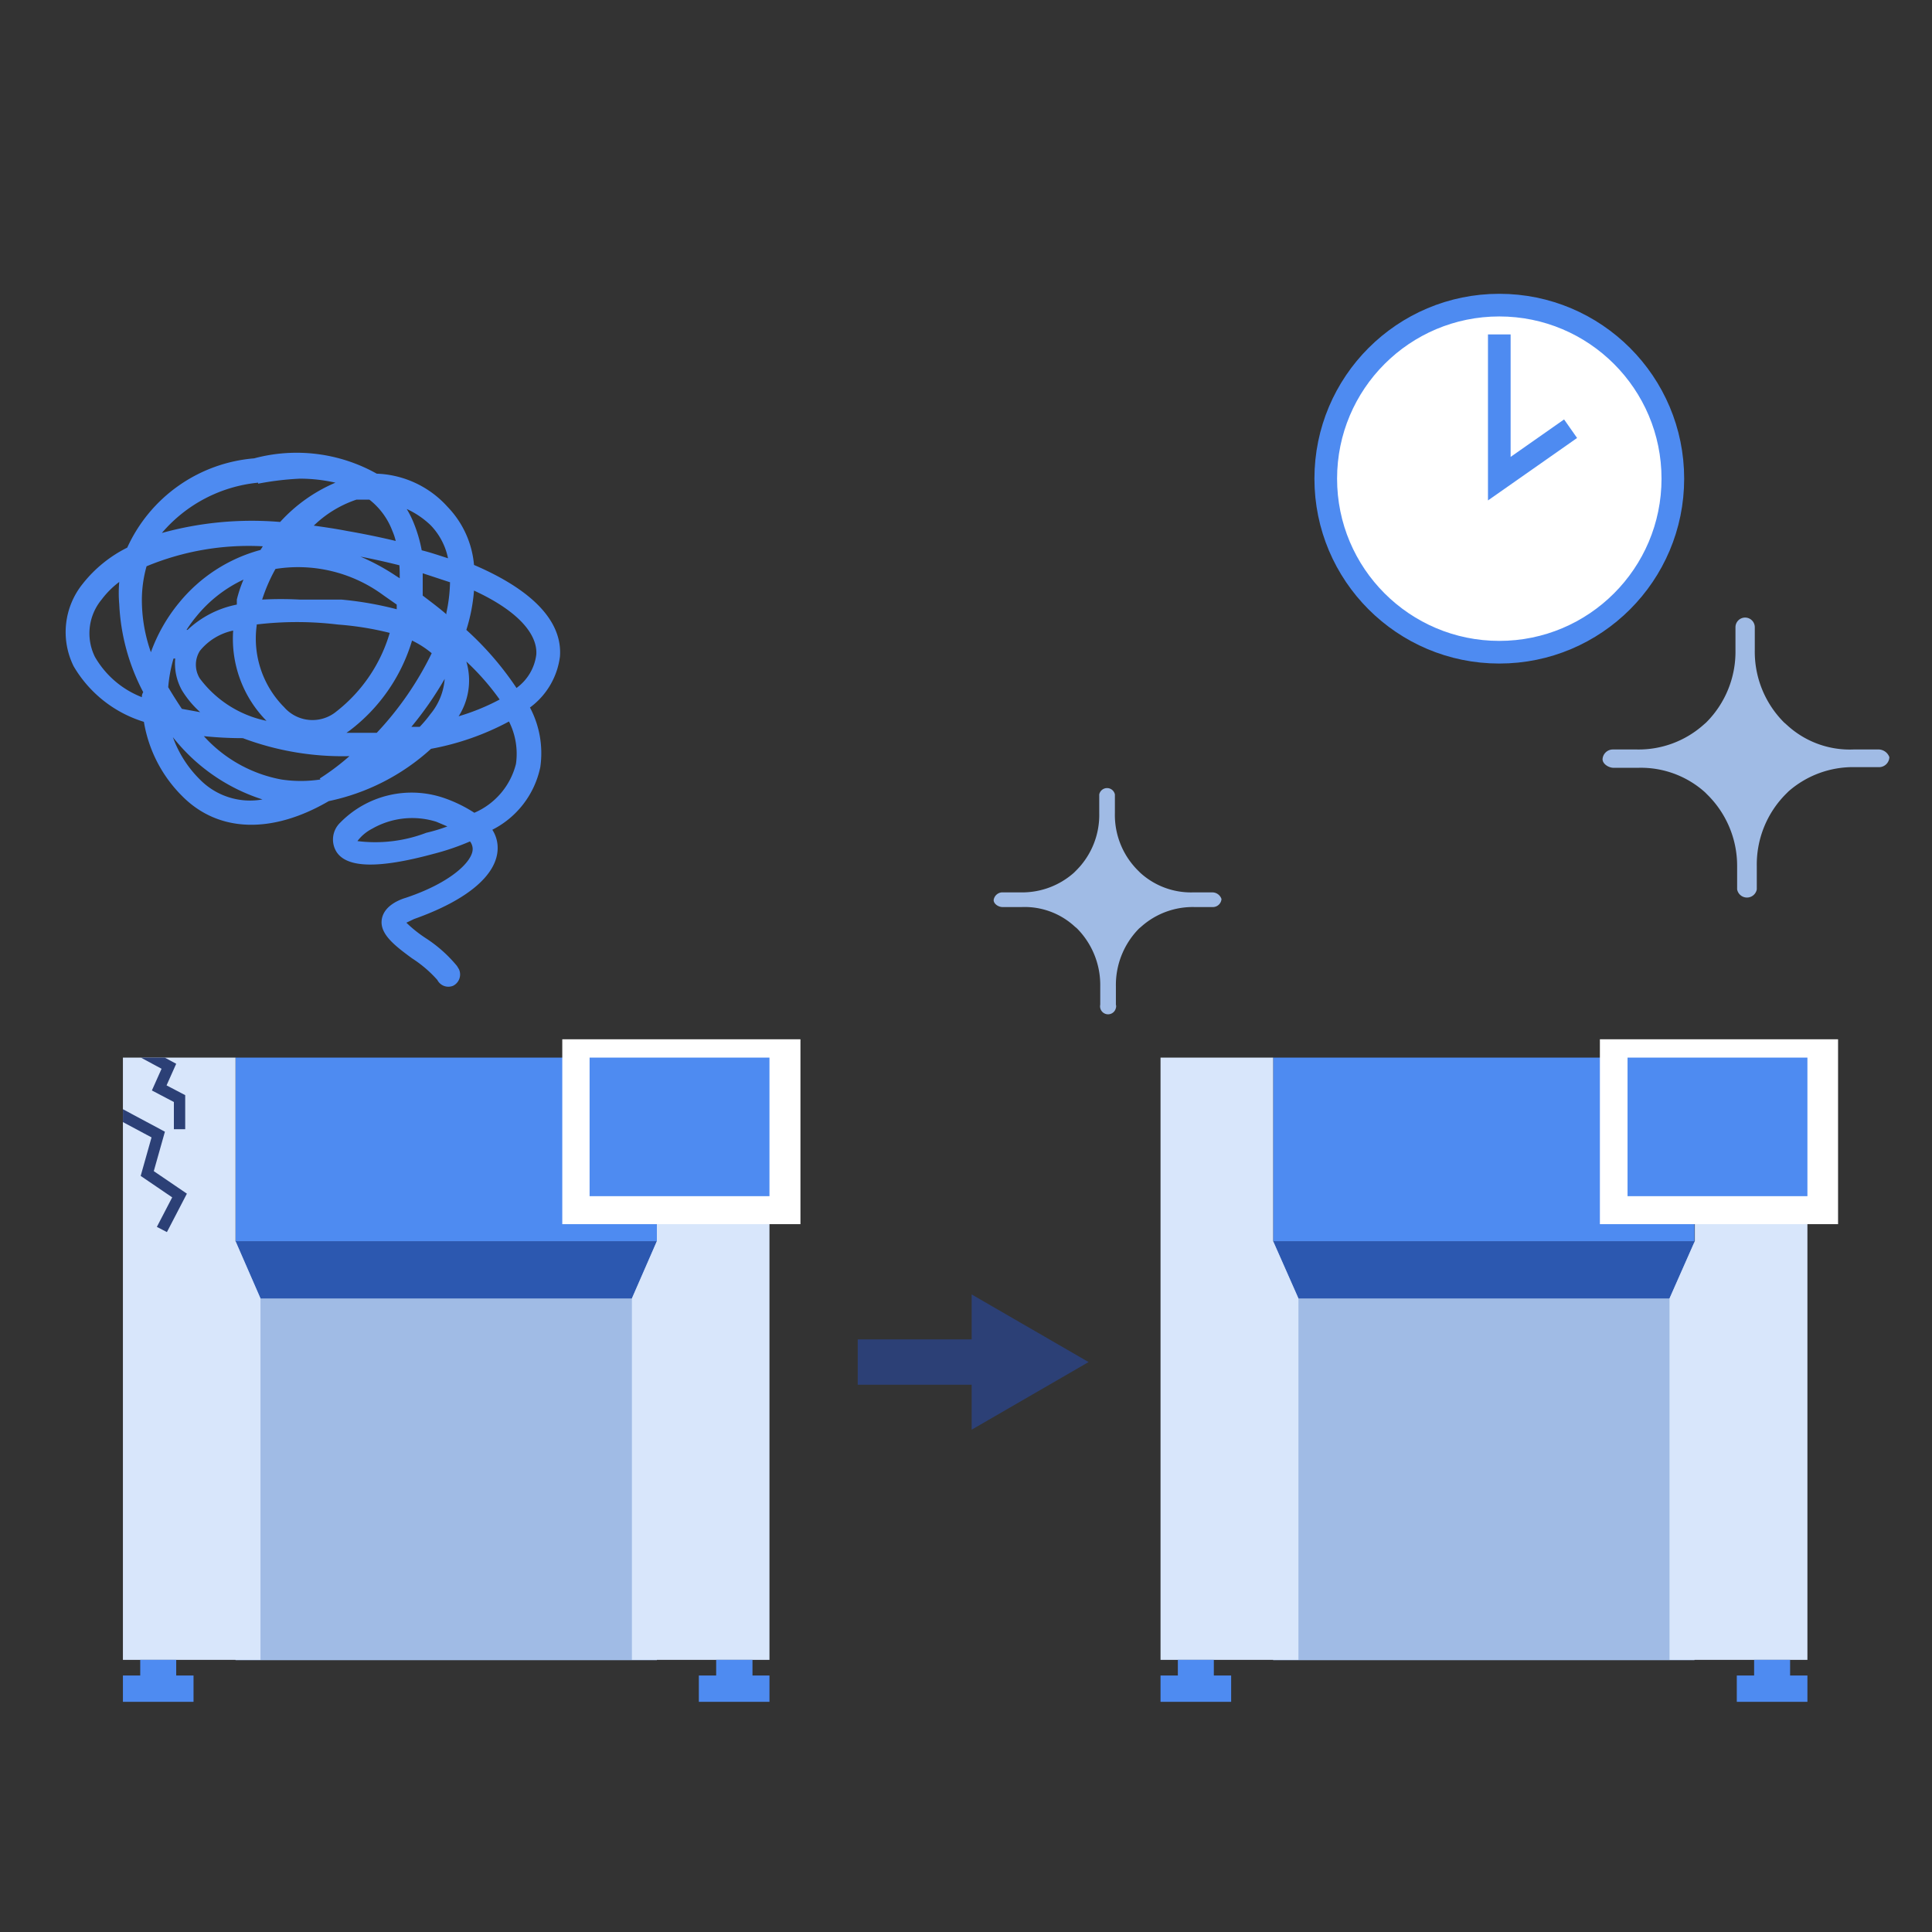
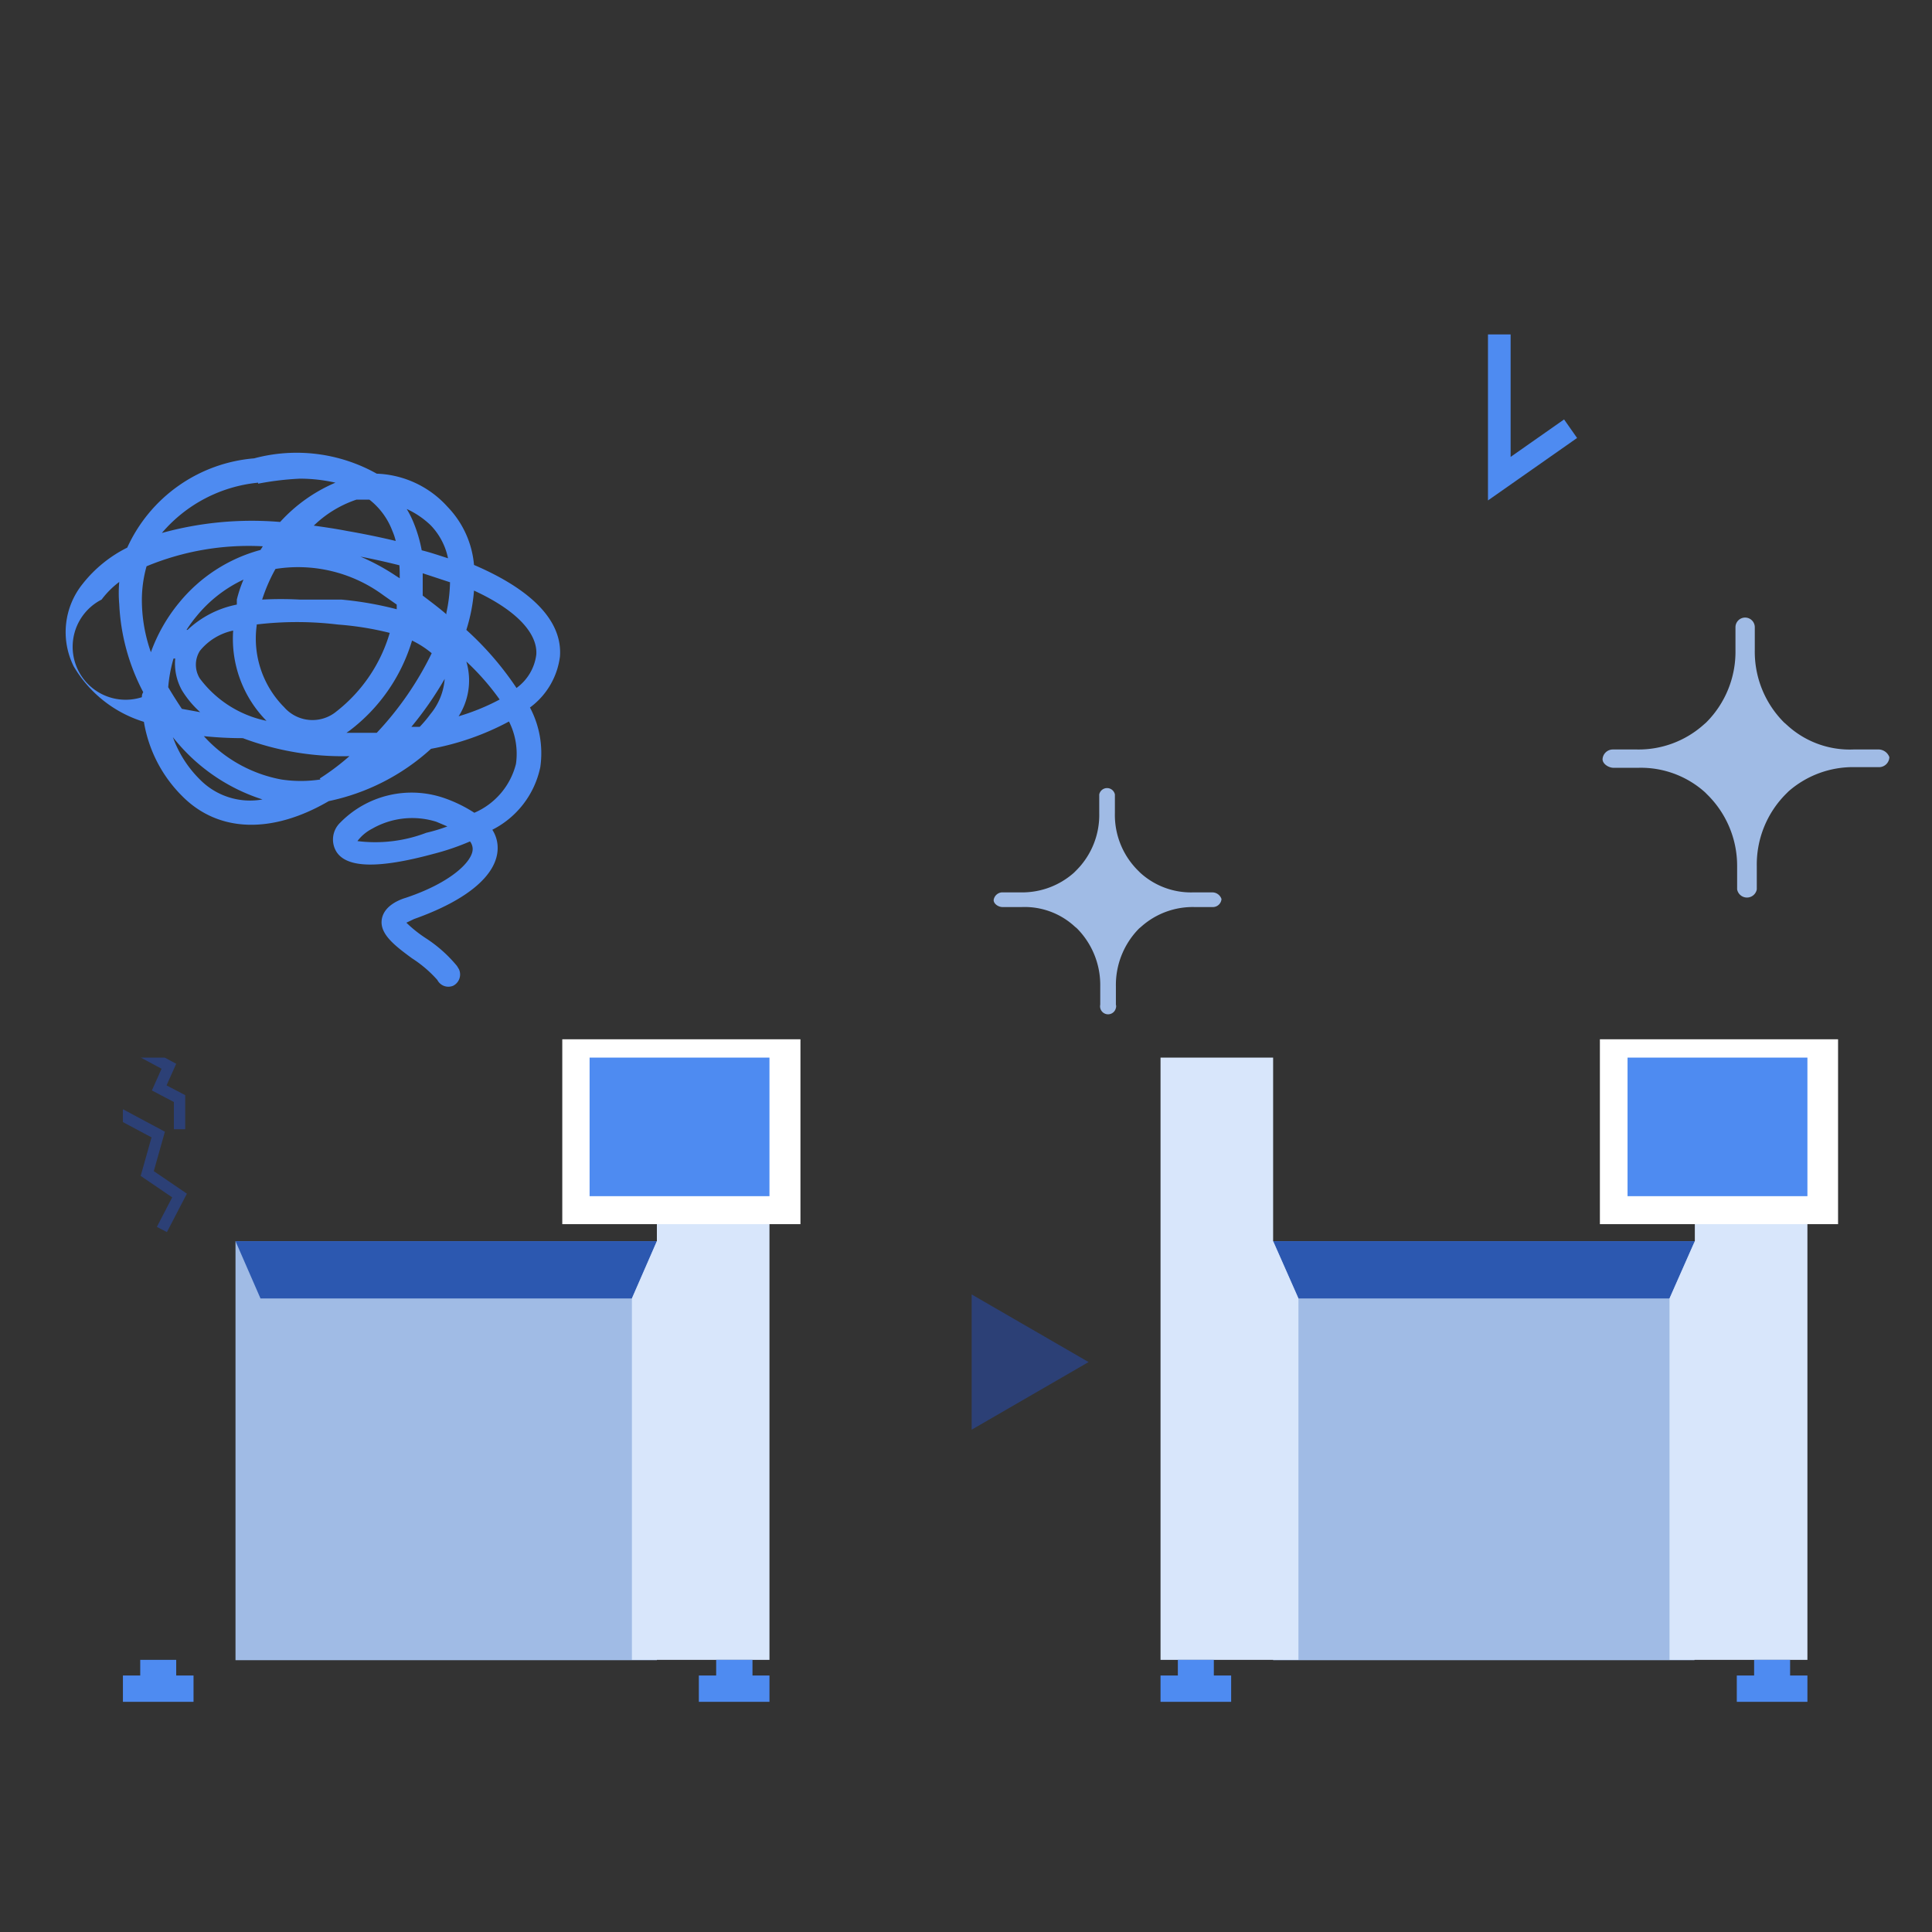
<svg xmlns="http://www.w3.org/2000/svg" id="レイヤー_1" data-name="レイヤー 1" width="58" height="58" viewBox="0 0 58 58">
  <rect x="0" y="0" width="58" height="58" fill="#333333" stroke="none" />
  <defs>
    <style>.cls-1,.cls-12,.cls-4,.cls-5{fill:none;}.cls-2{fill:#4e8bf1;}.cls-10,.cls-3{fill:#fff;}.cls-3,.cls-4{stroke:#4e8bf1;stroke-width:0.68px;}.cls-12,.cls-3,.cls-4,.cls-5{stroke-miterlimit:10;}.cls-12,.cls-5{stroke:#2c4076;}.cls-5{stroke-width:1.36px;}.cls-6{fill:#2c4076;}.cls-7{fill:#a0bbe5;}.cls-8{fill:#2c58b0;}.cls-9{fill:#d8e6fb;}.cls-11{clip-path:url(#clip-path);}.cls-12{stroke-width:0.34px;}</style>
    <clipPath id="clip-path">
      <rect class="cls-1" x="3.69" y="31.75" width="3.38" height="18.09" />
    </clipPath>
  </defs>
  <g id="サイズ調整用枠">
-     <path class="cls-2" d="M16.81,19.71c.08-1.06-.83-2-2.58-2.75a2.86,2.86,0,0,0-.79-1.74,3,3,0,0,0-2.13-1,4.92,4.92,0,0,0-3.68-.46,4.6,4.6,0,0,0-3.81,2.68,3.93,3.93,0,0,0-1.34,1.09A2.31,2.31,0,0,0,2.21,20a3.7,3.7,0,0,0,2.11,1.67A4.08,4.08,0,0,0,5.47,23.9c1.1,1.11,2.72,1.13,4.4.15a6.54,6.54,0,0,0,3.07-1.57,8,8,0,0,0,2.34-.82,2.15,2.15,0,0,1,.21,1.27,2.17,2.17,0,0,1-1.25,1.47,4.17,4.17,0,0,0-.9-.44,3,3,0,0,0-3.13.74.7.7,0,0,0-.11.87c.31.49,1.26.51,2.89.07a7.38,7.38,0,0,0,1.12-.38.38.38,0,0,1,.08.23c0,.36-.63,1-2,1.46-.17.05-.67.23-.73.66s.39.78.91,1.16a3.63,3.63,0,0,1,.76.65.37.37,0,0,0,.48.17.38.38,0,0,0,.17-.49L13.72,29a4.1,4.1,0,0,0-.93-.83,3.8,3.8,0,0,1-.59-.47l.23-.11c1.61-.57,2.5-1.33,2.51-2.12a1,1,0,0,0-.16-.56,2.73,2.73,0,0,0,1.44-1.88,2.93,2.93,0,0,0-.31-1.79A2.25,2.25,0,0,0,16.81,19.71ZM12.8,25a4.3,4.3,0,0,1-2.07.25,1.3,1.3,0,0,1,.44-.37,2.42,2.42,0,0,1,1.93-.21l.33.14A5,5,0,0,1,12.8,25Zm.12-9.24a2,2,0,0,1,.53,1c-.25-.08-.51-.17-.79-.24a4.22,4.22,0,0,0-.22-.77,2.92,2.92,0,0,0-.23-.47,2.61,2.61,0,0,1,.71.48ZM12,17.36l-.11-.07a6.53,6.53,0,0,0-1.07-.58c.42.08.81.17,1.17.26C12,17.1,12,17.23,12,17.36ZM6,19.54a1.75,1.75,0,0,1,1-.61,3.51,3.51,0,0,0,1,2.71,3.34,3.34,0,0,1-2-1.27A.78.78,0,0,1,6,19.54Zm-.4-.63a3.91,3.91,0,0,1,.3-.41,4,4,0,0,1,1.41-1.1,3.84,3.84,0,0,0-.2.6v.15a3,3,0,0,0-1.48.76Zm2.08-.16a10.21,10.21,0,0,1,2.47,0A9.1,9.1,0,0,1,11.7,19a4.65,4.65,0,0,1-1.59,2.35,1.13,1.13,0,0,1-1.58-.12,2.92,2.92,0,0,1-.82-2.48ZM10.25,18H9a10.65,10.65,0,0,0-1.13,0,5,5,0,0,1,.4-.92,4.31,4.31,0,0,1,3.24.79l.4.28v.14A10.29,10.29,0,0,0,10.25,18Zm.84-3a2.16,2.16,0,0,1,.69.94,1.76,1.76,0,0,1,.1.3c-.46-.11-.94-.21-1.46-.3-.36-.07-.71-.12-1-.16A3.38,3.38,0,0,1,10.7,15Zm-3.34-.48A8.71,8.71,0,0,1,9,14.37a4.81,4.81,0,0,1,1.07.12,4.76,4.76,0,0,0-1.66,1.18A10.14,10.14,0,0,0,4.86,16a4.35,4.35,0,0,1,2.89-1.51ZM4.26,20.93a2.79,2.79,0,0,1-1.41-1.21A1.59,1.59,0,0,1,3.05,18a2.66,2.66,0,0,1,.53-.53,3.75,3.75,0,0,0,0,.67,6.28,6.28,0,0,0,.72,2.64A.24.24,0,0,0,4.26,20.93Zm0-2.83A3.73,3.73,0,0,1,4.4,17a8,8,0,0,1,3.49-.6l-.07.11a4.75,4.75,0,0,0-2.44,1.58,5,5,0,0,0-.85,1.49A4.72,4.72,0,0,1,4.26,18.1Zm1,1.67a1.65,1.65,0,0,0,.2.95,2.93,2.93,0,0,0,.55.66l-.55-.1c-.14-.21-.28-.43-.41-.65a4.21,4.21,0,0,1,.16-.86ZM6,23.4a3.41,3.41,0,0,1-.81-1.27A5.59,5.59,0,0,0,7.88,24,2.11,2.11,0,0,1,6,23.4Zm3.62,0a3.89,3.89,0,0,1-1.18,0,4.16,4.16,0,0,1-2.32-1.3,11.46,11.46,0,0,0,1.17.06h0a8.52,8.52,0,0,0,3.2.54h0a7.14,7.14,0,0,1-.89.67ZM10.78,22H10.4l.1-.07a5.29,5.29,0,0,0,1.87-2.7,2.83,2.83,0,0,1,.59.38A9.62,9.62,0,0,1,11.31,22Zm2.14-.56a3.79,3.79,0,0,1-.32.38h-.25a10.27,10.27,0,0,0,1-1.44A1.88,1.88,0,0,1,12.92,21.44Zm.48-3c-.22-.19-.46-.37-.71-.56,0-.22,0-.45,0-.67l.82.27a4.72,4.72,0,0,1-.11.92Zm.31,3.15A2,2,0,0,0,14,19.86,7.45,7.45,0,0,1,15,21a6.57,6.57,0,0,1-1.29.52Zm1.8-.93A9.31,9.31,0,0,0,14,18.91a5.24,5.24,0,0,0,.23-1.18c1.39.64,1.91,1.35,1.87,1.92a1.46,1.46,0,0,1-.59,1Z" />
-     <circle class="cls-3" cx="45.01" cy="14.37" r="5.21" />
+     <path class="cls-2" d="M16.81,19.71c.08-1.06-.83-2-2.58-2.75a2.86,2.86,0,0,0-.79-1.74,3,3,0,0,0-2.13-1,4.92,4.92,0,0,0-3.68-.46,4.6,4.6,0,0,0-3.81,2.68,3.93,3.93,0,0,0-1.34,1.09A2.31,2.31,0,0,0,2.21,20a3.7,3.7,0,0,0,2.11,1.67A4.08,4.08,0,0,0,5.47,23.9c1.1,1.11,2.72,1.13,4.4.15a6.54,6.54,0,0,0,3.07-1.57,8,8,0,0,0,2.34-.82,2.15,2.15,0,0,1,.21,1.27,2.17,2.17,0,0,1-1.25,1.47,4.17,4.17,0,0,0-.9-.44,3,3,0,0,0-3.13.74.7.7,0,0,0-.11.87c.31.49,1.26.51,2.89.07a7.38,7.38,0,0,0,1.12-.38.38.38,0,0,1,.08.23c0,.36-.63,1-2,1.46-.17.05-.67.23-.73.66s.39.78.91,1.16a3.63,3.63,0,0,1,.76.65.37.37,0,0,0,.48.17.38.38,0,0,0,.17-.49L13.72,29a4.1,4.1,0,0,0-.93-.83,3.8,3.8,0,0,1-.59-.47l.23-.11c1.61-.57,2.5-1.33,2.51-2.12a1,1,0,0,0-.16-.56,2.73,2.73,0,0,0,1.44-1.88,2.93,2.93,0,0,0-.31-1.79A2.25,2.25,0,0,0,16.81,19.71ZM12.8,25a4.3,4.3,0,0,1-2.07.25,1.3,1.3,0,0,1,.44-.37,2.42,2.42,0,0,1,1.93-.21l.33.14A5,5,0,0,1,12.8,25Zm.12-9.24a2,2,0,0,1,.53,1c-.25-.08-.51-.17-.79-.24a4.22,4.22,0,0,0-.22-.77,2.92,2.92,0,0,0-.23-.47,2.61,2.61,0,0,1,.71.48ZM12,17.36l-.11-.07a6.53,6.53,0,0,0-1.07-.58c.42.08.81.17,1.17.26C12,17.1,12,17.23,12,17.36ZM6,19.54a1.75,1.75,0,0,1,1-.61,3.51,3.51,0,0,0,1,2.71,3.34,3.34,0,0,1-2-1.27A.78.78,0,0,1,6,19.54Zm-.4-.63a3.91,3.91,0,0,1,.3-.41,4,4,0,0,1,1.41-1.1,3.84,3.84,0,0,0-.2.6v.15a3,3,0,0,0-1.48.76Zm2.08-.16a10.21,10.21,0,0,1,2.47,0A9.1,9.1,0,0,1,11.7,19a4.65,4.65,0,0,1-1.59,2.35,1.13,1.13,0,0,1-1.58-.12,2.92,2.92,0,0,1-.82-2.48ZM10.25,18H9a10.65,10.65,0,0,0-1.13,0,5,5,0,0,1,.4-.92,4.31,4.31,0,0,1,3.24.79l.4.28v.14A10.29,10.29,0,0,0,10.25,18Zm.84-3a2.16,2.16,0,0,1,.69.94,1.76,1.76,0,0,1,.1.3c-.46-.11-.94-.21-1.46-.3-.36-.07-.71-.12-1-.16A3.38,3.38,0,0,1,10.7,15Zm-3.34-.48A8.71,8.71,0,0,1,9,14.37a4.81,4.81,0,0,1,1.07.12,4.76,4.76,0,0,0-1.66,1.18A10.14,10.14,0,0,0,4.86,16a4.35,4.35,0,0,1,2.89-1.51ZM4.26,20.93A1.59,1.59,0,0,1,3.05,18a2.66,2.66,0,0,1,.53-.53,3.75,3.75,0,0,0,0,.67,6.28,6.28,0,0,0,.72,2.64A.24.24,0,0,0,4.26,20.93Zm0-2.83A3.73,3.73,0,0,1,4.4,17a8,8,0,0,1,3.49-.6l-.07.11a4.75,4.75,0,0,0-2.44,1.58,5,5,0,0,0-.85,1.49A4.72,4.72,0,0,1,4.26,18.1Zm1,1.67a1.65,1.65,0,0,0,.2.95,2.93,2.93,0,0,0,.55.66l-.55-.1c-.14-.21-.28-.43-.41-.65a4.21,4.21,0,0,1,.16-.86ZM6,23.4a3.41,3.41,0,0,1-.81-1.27A5.59,5.59,0,0,0,7.88,24,2.11,2.11,0,0,1,6,23.4Zm3.62,0a3.89,3.89,0,0,1-1.18,0,4.16,4.16,0,0,1-2.32-1.3,11.46,11.46,0,0,0,1.17.06h0a8.52,8.52,0,0,0,3.2.54h0a7.14,7.14,0,0,1-.89.67ZM10.78,22H10.4l.1-.07a5.29,5.29,0,0,0,1.87-2.7,2.83,2.83,0,0,1,.59.38A9.62,9.62,0,0,1,11.31,22Zm2.14-.56a3.79,3.79,0,0,1-.32.38h-.25a10.27,10.27,0,0,0,1-1.44A1.88,1.88,0,0,1,12.92,21.44Zm.48-3c-.22-.19-.46-.37-.71-.56,0-.22,0-.45,0-.67l.82.27a4.72,4.72,0,0,1-.11.92Zm.31,3.15A2,2,0,0,0,14,19.86,7.45,7.45,0,0,1,15,21a6.57,6.57,0,0,1-1.29.52Zm1.8-.93A9.31,9.31,0,0,0,14,18.91a5.24,5.24,0,0,0,.23-1.18c1.39.64,1.91,1.35,1.87,1.92a1.46,1.46,0,0,1-.59,1Z" />
    <polyline class="cls-4" points="45.01 10.04 45.01 14.37 47.15 12.87" />
-     <line class="cls-5" x1="25.75" y1="40.89" x2="29.76" y2="40.89" />
    <polygon class="cls-6" points="29.17 42.92 32.68 40.89 29.17 38.86 29.17 42.92" />
    <path class="cls-7" d="M36.4,26.79h-.58a2.26,2.26,0,0,1-1.59-.59l-.06-.06a2.35,2.35,0,0,1-.7-1.73v-.56a.24.24,0,0,0-.47,0h0v.56a2.35,2.35,0,0,1-.7,1.73l-.06.06a2.34,2.34,0,0,1-1.59.59h-.58a.27.27,0,0,0-.24.23c0,.12.15.21.26.21h.59a2.22,2.22,0,0,1,1.59.59l.06.05a2.41,2.41,0,0,1,.7,1.74v.55a.24.24,0,0,0,.47.1.17.17,0,0,0,0-.1v-.55a2.41,2.41,0,0,1,.7-1.74l.06-.05a2.32,2.32,0,0,1,1.59-.59h.58a.26.26,0,0,0,.24-.24A.29.29,0,0,0,36.4,26.79Z" />
    <path class="cls-7" d="M56.37,22.5h-.73a2.78,2.78,0,0,1-2-.74l-.08-.07a3,3,0,0,1-.88-2.17v-.69a.29.29,0,0,0-.58,0v.69a3,3,0,0,1-.88,2.17l-.08.07a2.93,2.93,0,0,1-2,.74h-.73a.31.31,0,0,0-.3.29c0,.15.19.26.33.26h.74a2.88,2.88,0,0,1,2,.73l.07.07a3,3,0,0,1,.9,2.15v.7a.3.3,0,0,0,.35.24.3.3,0,0,0,.24-.24V26a3,3,0,0,1,.88-2.17l.07-.07a2.94,2.94,0,0,1,2-.73h.74a.31.31,0,0,0,.29-.3A.35.35,0,0,0,56.37,22.5Z" />
    <rect class="cls-7" x="38.22" y="37.26" width="12.65" height="12.58" />
-     <rect class="cls-2" x="38.22" y="31.75" width="12.65" height="5.51" />
    <polygon class="cls-8" points="50.12 38.98 38.98 38.98 38.22 37.26 50.88 37.26 50.12 38.98" />
    <polygon class="cls-9" points="38.98 49.83 34.84 49.83 34.84 31.75 38.22 31.75 38.22 37.26 38.98 38.98 38.98 49.83" />
    <polygon class="cls-9" points="50.12 49.83 54.26 49.83 54.26 31.75 50.88 31.75 50.88 37.26 50.12 38.98 50.12 49.83" />
    <polygon class="cls-2" points="36.44 50.3 36.44 49.83 35.36 49.83 35.36 50.3 34.84 50.3 34.84 51.09 36.96 51.09 36.96 50.3 36.44 50.3" />
    <polygon class="cls-2" points="53.74 50.3 53.74 49.83 52.66 49.83 52.66 50.3 52.14 50.3 52.14 51.09 54.26 51.09 54.26 50.3 53.74 50.3" />
    <rect class="cls-10" x="48.03" y="31.2" width="7.15" height="5.55" />
    <rect class="cls-2" x="48.86" y="31.75" width="5.4" height="4.16" />
    <rect class="cls-7" x="7.07" y="37.26" width="12.65" height="12.58" />
-     <rect class="cls-2" x="7.07" y="31.75" width="12.65" height="5.51" />
    <polygon class="cls-8" points="18.97 38.98 7.82 38.98 7.07 37.26 19.72 37.26 18.97 38.98" />
-     <polygon class="cls-9" points="7.82 49.83 3.69 49.83 3.69 31.75 7.07 31.75 7.07 37.26 7.82 38.98 7.82 49.83" />
    <polygon class="cls-9" points="18.97 49.83 23.1 49.83 23.1 31.75 19.72 31.75 19.72 37.26 18.97 38.98 18.97 49.83" />
    <polygon class="cls-2" points="5.29 50.3 5.29 49.83 4.21 49.83 4.21 50.3 3.69 50.3 3.69 51.09 5.81 51.09 5.81 50.3 5.29 50.3" />
    <polygon class="cls-2" points="22.59 50.3 22.59 49.83 21.5 49.83 21.5 50.3 20.98 50.3 20.98 51.09 23.1 51.09 23.1 50.3 22.59 50.3" />
    <rect class="cls-10" x="16.88" y="31.2" width="7.15" height="5.55" />
    <rect class="cls-2" x="17.7" y="31.75" width="5.4" height="4.16" />
    <g class="cls-11">
      <polyline class="cls-12" points="3.33 33.3 4.75 34.06 4.42 35.23 5.39 35.89 4.86 36.91" />
      <polyline class="cls-12" points="4.03 31.45 5.07 32.01 4.78 32.66 5.39 32.98 5.39 33.9" />
    </g>
  </g>
</svg>